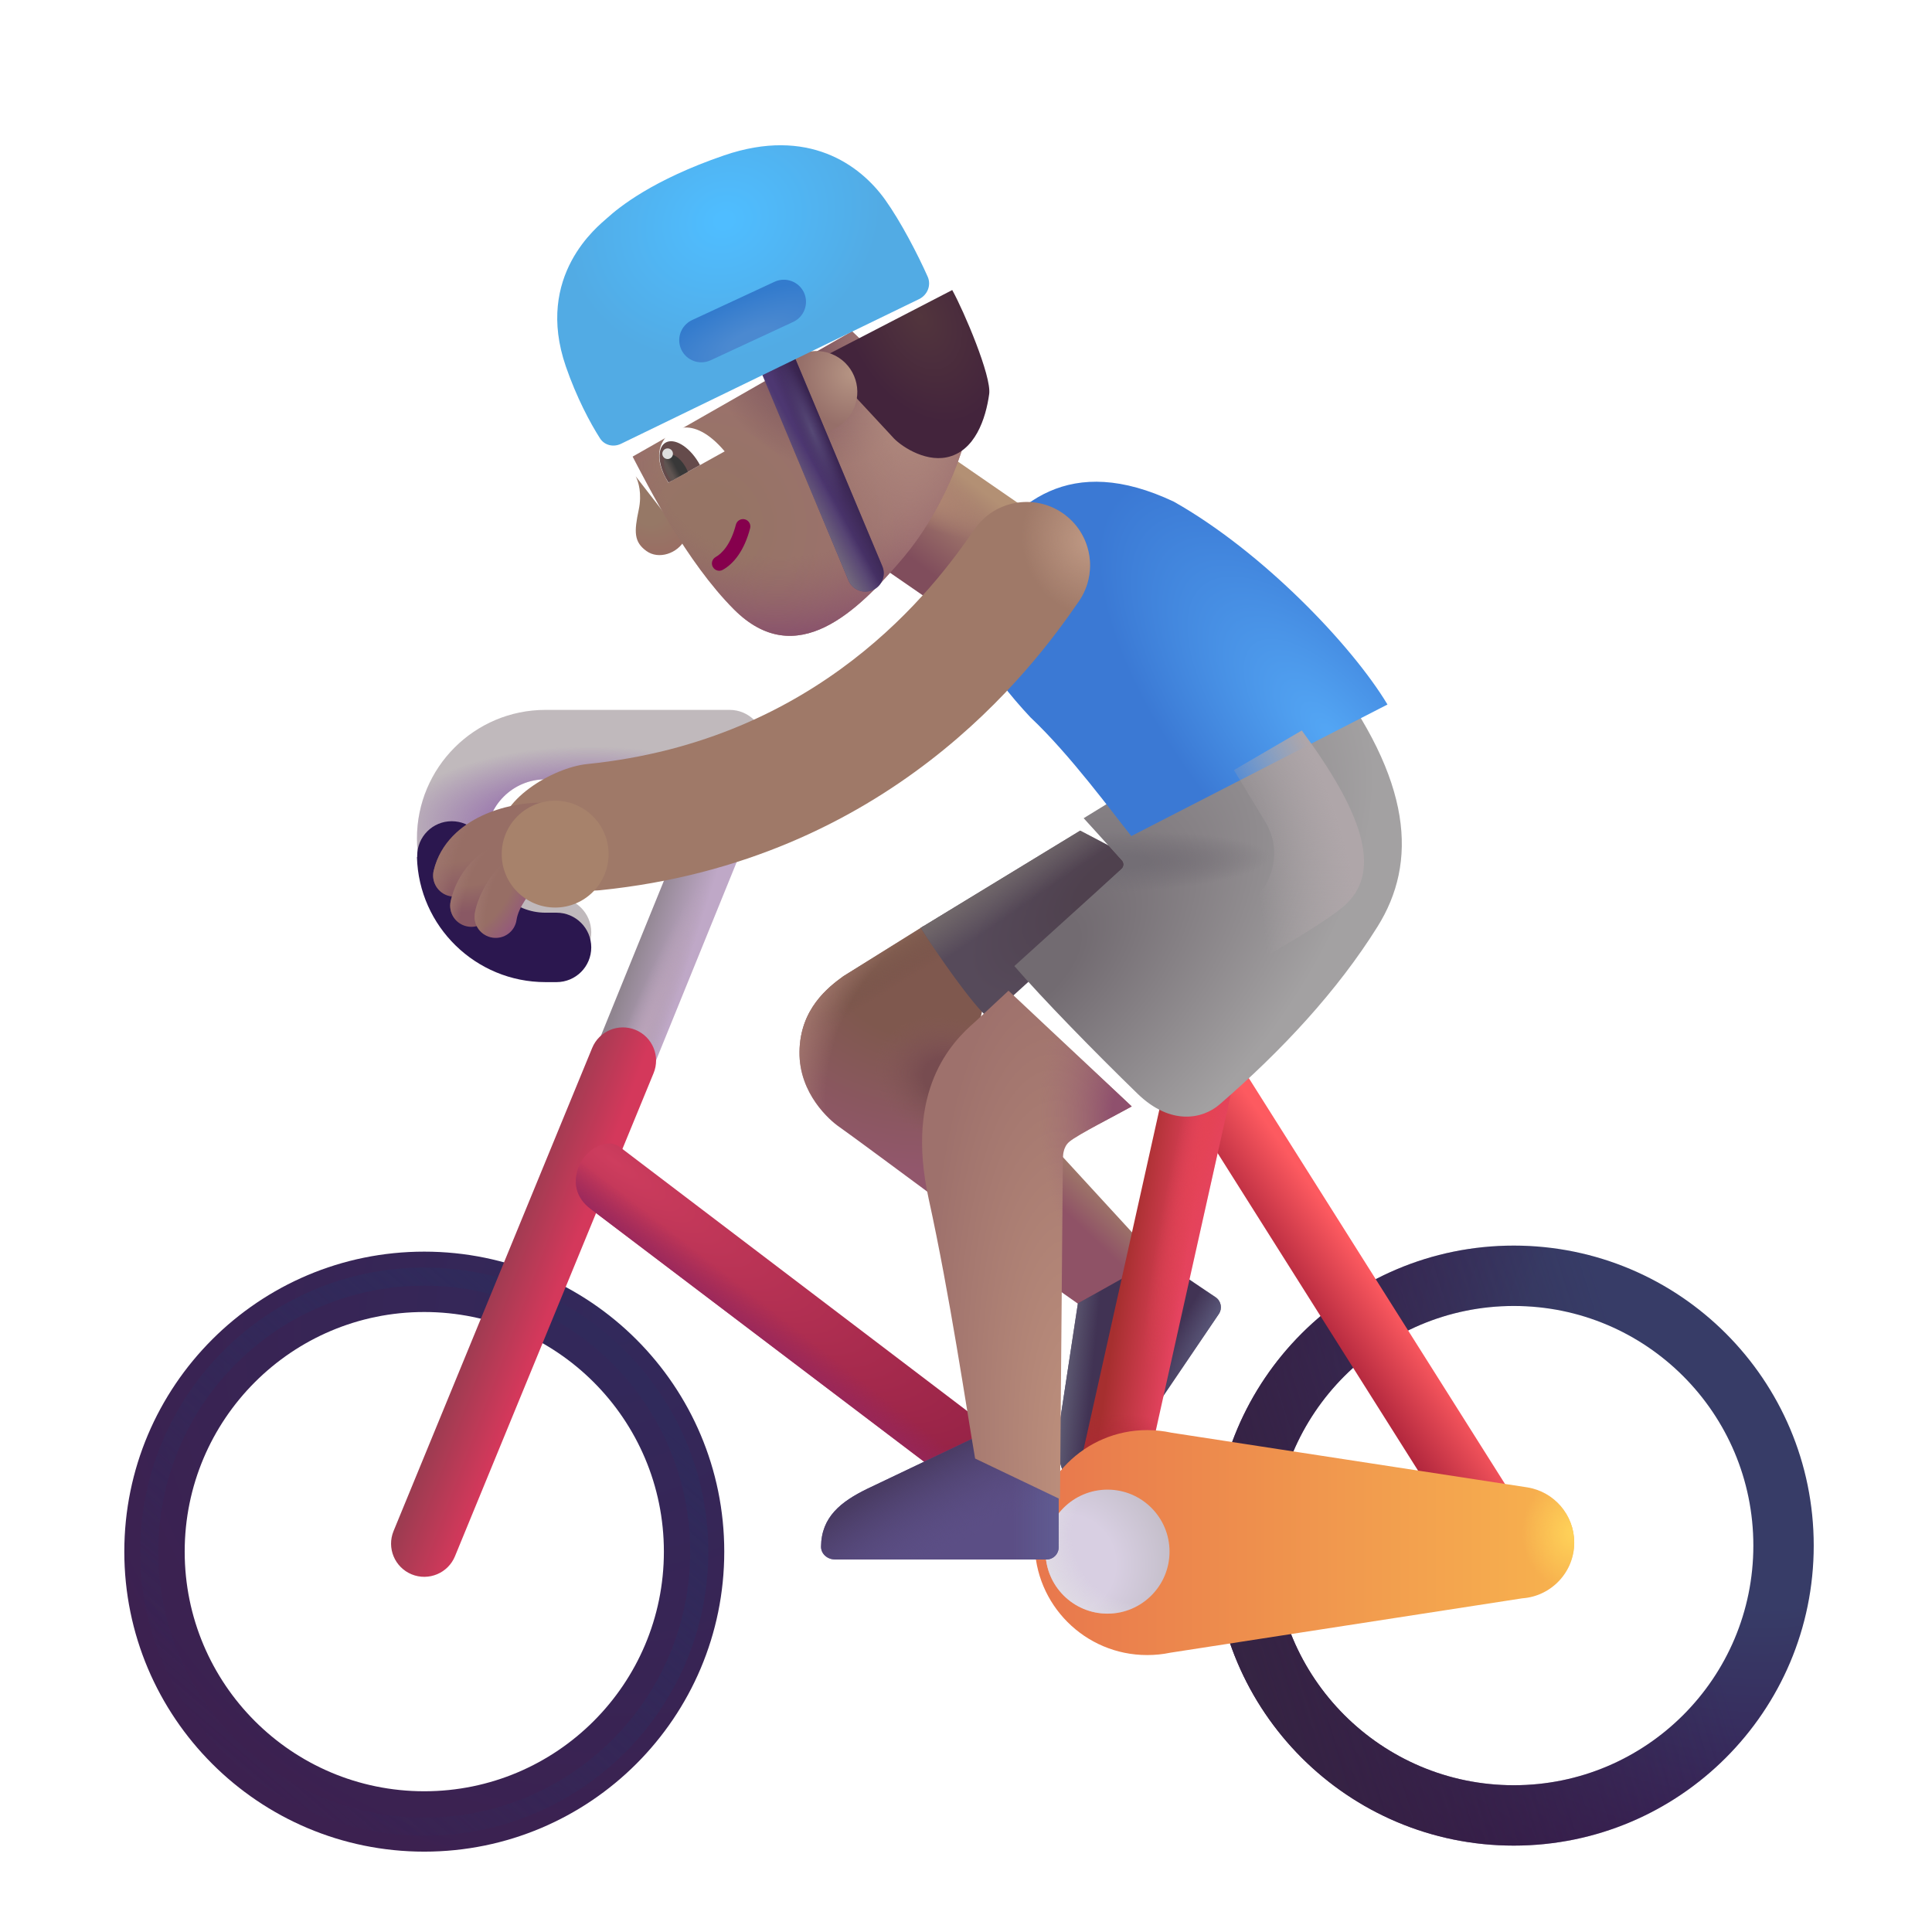
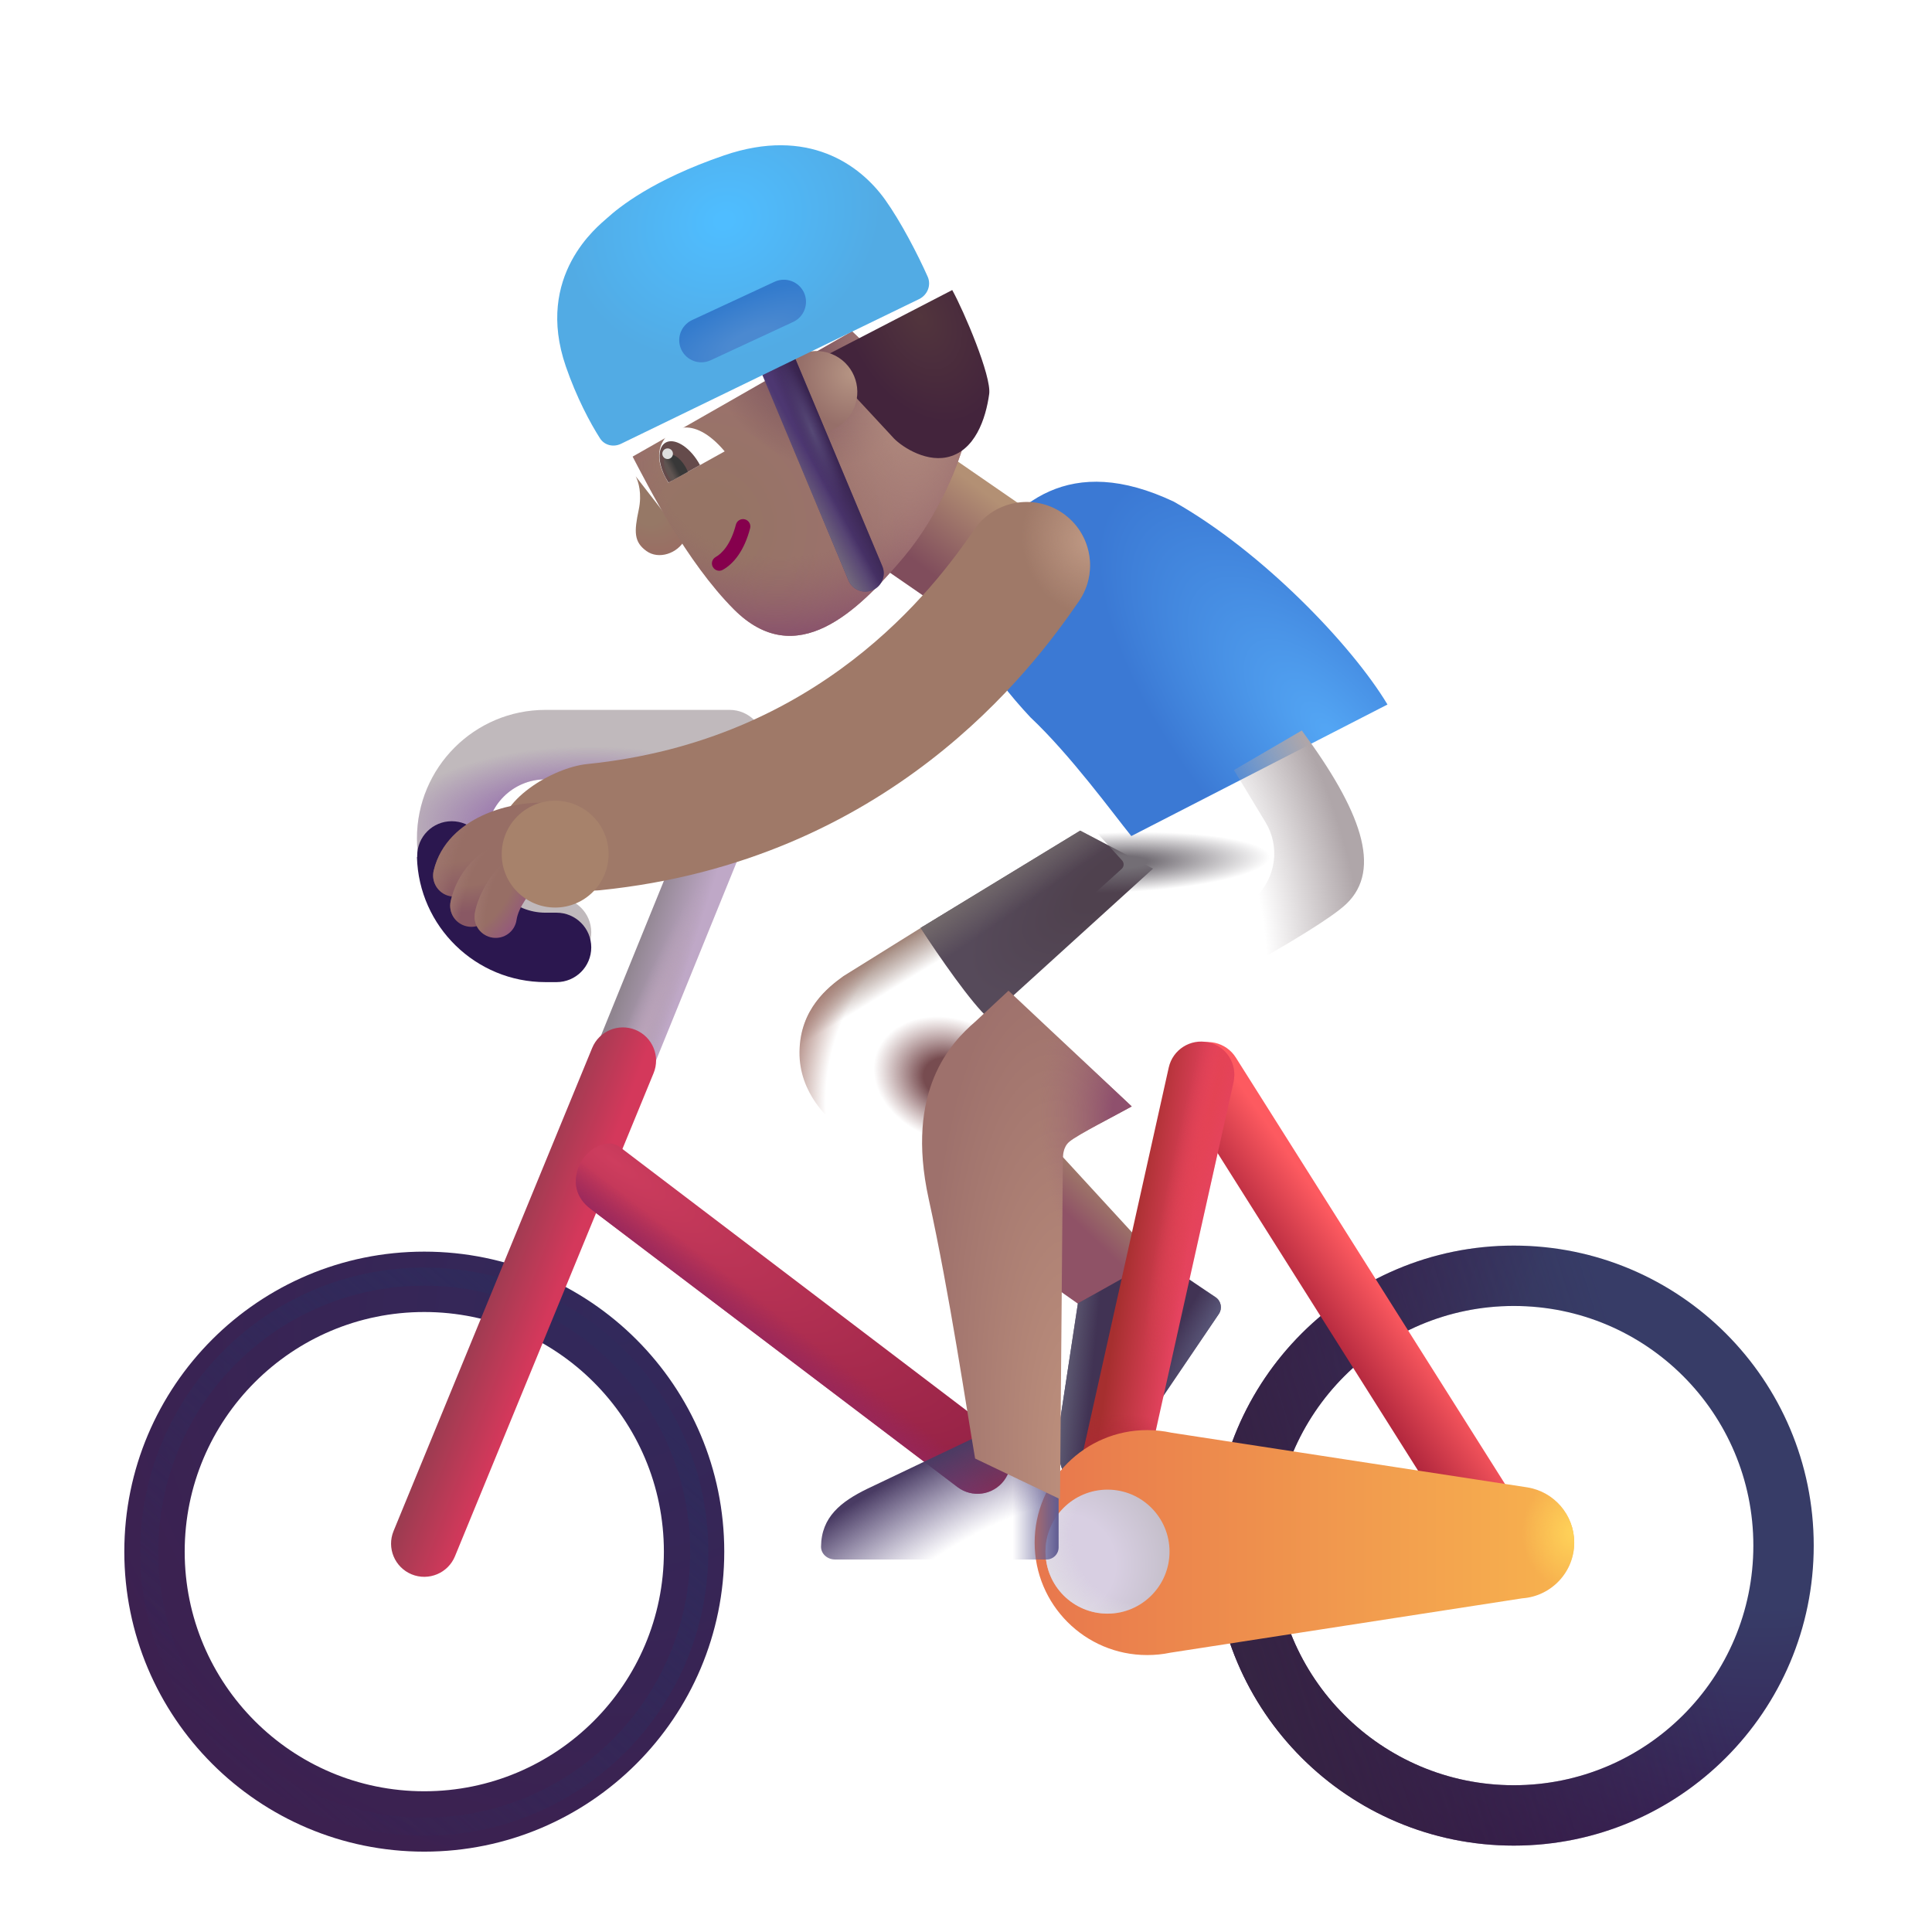
<svg xmlns="http://www.w3.org/2000/svg" width="32" height="32" viewBox="0 0 32 32" fill="none">
  <g filter="url(#filter0_i_3987_23416)">
    <path fill-rule="evenodd" clip-rule="evenodd" d="M7.027 21.731C4.835 21.731 3.059 23.508 3.059 25.7C3.059 27.892 4.835 29.669 7.027 29.669C9.219 29.669 10.996 27.892 10.996 25.7C10.996 23.508 9.219 21.731 7.027 21.731ZM2.059 25.7C2.059 22.956 4.283 20.731 7.027 20.731C9.772 20.731 11.996 22.956 11.996 25.7C11.996 28.444 9.772 30.669 7.027 30.669C4.283 30.669 2.059 28.444 2.059 25.7Z" fill="url(#paint0_radial_3987_23416)" />
  </g>
  <g filter="url(#filter1_f_3987_23416)">
    <circle cx="7.027" cy="25.7" r="4.555" stroke="url(#paint1_linear_3987_23416)" stroke-width="0.3" />
  </g>
  <path d="M19.158 20.856L17.332 18.868L16.908 20.927L17.909 21.632L19.158 20.856Z" fill="url(#paint2_linear_3987_23416)" />
  <path d="M17.853 21.589L17.552 23.57C17.486 24.046 17.513 24.457 17.917 24.737C18.019 24.807 18.154 24.768 18.224 24.666L20.187 21.764C20.249 21.672 20.225 21.548 20.134 21.486L19.182 20.842L17.853 21.589Z" fill="#413354" />
  <path d="M17.853 21.589L17.552 23.57C17.486 24.046 17.513 24.457 17.917 24.737C18.019 24.807 18.154 24.768 18.224 24.666L20.187 21.764C20.249 21.672 20.225 21.548 20.134 21.486L19.182 20.842L17.853 21.589Z" fill="url(#paint3_linear_3987_23416)" />
  <path d="M17.853 21.589L17.552 23.57C17.486 24.046 17.513 24.457 17.917 24.737C18.019 24.807 18.154 24.768 18.224 24.666L20.187 21.764C20.249 21.672 20.225 21.548 20.134 21.486L19.182 20.842L17.853 21.589Z" fill="url(#paint4_radial_3987_23416)" />
  <path fill-rule="evenodd" clip-rule="evenodd" d="M12.46 12.324C12.715 12.429 12.836 12.721 12.731 12.977L10.191 19.224C10.086 19.479 9.794 19.6 9.539 19.495C9.283 19.39 9.162 19.098 9.267 18.842L11.807 12.595C11.912 12.34 12.204 12.219 12.46 12.324Z" fill="url(#paint5_linear_3987_23416)" />
  <path fill-rule="evenodd" clip-rule="evenodd" d="M12.46 12.324C12.715 12.429 12.836 12.721 12.731 12.977L10.191 19.224C10.086 19.479 9.794 19.6 9.539 19.495C9.283 19.39 9.162 19.098 9.267 18.842L11.807 12.595C11.912 12.34 12.204 12.219 12.46 12.324Z" fill="url(#paint6_radial_3987_23416)" />
  <path fill-rule="evenodd" clip-rule="evenodd" d="M10.526 17.058C10.807 17.174 10.941 17.495 10.825 17.776L7.536 25.776C7.421 26.057 7.099 26.191 6.818 26.076C6.537 25.96 6.403 25.639 6.519 25.358L9.808 17.358C9.923 17.077 10.245 16.943 10.526 17.058Z" fill="url(#paint7_linear_3987_23416)" />
  <path fill-rule="evenodd" clip-rule="evenodd" d="M9.602 19.286C9.703 19.064 10.032 18.82 10.274 19.004L16.524 23.754C16.766 23.938 16.813 24.283 16.629 24.525C16.445 24.767 16.101 24.814 15.859 24.63L9.778 20.02C9.536 19.836 9.473 19.567 9.602 19.286Z" fill="url(#paint8_radial_3987_23416)" />
  <path fill-rule="evenodd" clip-rule="evenodd" d="M9.602 19.286C9.703 19.064 10.032 18.82 10.274 19.004L16.524 23.754C16.766 23.938 16.813 24.283 16.629 24.525C16.445 24.767 16.101 24.814 15.859 24.63L9.778 20.02C9.536 19.836 9.473 19.567 9.602 19.286Z" fill="url(#paint9_linear_3987_23416)" />
  <g filter="url(#filter2_i_3987_23416)">
    <path fill-rule="evenodd" clip-rule="evenodd" d="M24.973 21.731C22.781 21.731 21.004 23.508 21.004 25.7C21.004 27.892 22.781 29.669 24.973 29.669C27.165 29.669 28.941 27.892 28.941 25.7C28.941 23.508 27.165 21.731 24.973 21.731ZM20.004 25.7C20.004 22.956 22.229 20.731 24.973 20.731C27.717 20.731 29.941 22.956 29.941 25.7C29.941 28.444 27.717 30.669 24.973 30.669C22.229 30.669 20.004 28.444 20.004 25.7Z" fill="url(#paint10_radial_3987_23416)" />
    <path fill-rule="evenodd" clip-rule="evenodd" d="M24.973 21.731C22.781 21.731 21.004 23.508 21.004 25.7C21.004 27.892 22.781 29.669 24.973 29.669C27.165 29.669 28.941 27.892 28.941 25.7C28.941 23.508 27.165 21.731 24.973 21.731ZM20.004 25.7C20.004 22.956 22.229 20.731 24.973 20.731C27.717 20.731 29.941 22.956 29.941 25.7C29.941 28.444 27.717 30.669 24.973 30.669C22.229 30.669 20.004 28.444 20.004 25.7Z" fill="url(#paint11_linear_3987_23416)" />
  </g>
  <path fill-rule="evenodd" clip-rule="evenodd" d="M19.71 17.344C19.453 17.506 19.377 17.846 19.539 18.103L24.258 25.579C24.42 25.836 24.759 25.913 25.016 25.751C25.273 25.589 25.35 25.249 25.188 24.992L20.469 17.516C20.307 17.259 19.967 17.182 19.71 17.344Z" fill="url(#paint12_linear_3987_23416)" />
  <path fill-rule="evenodd" clip-rule="evenodd" d="M20.014 17.265C20.311 17.331 20.497 17.625 20.431 17.921L18.853 24.999C18.787 25.296 18.493 25.483 18.197 25.416C17.9 25.35 17.714 25.056 17.78 24.76L19.358 17.682C19.424 17.385 19.718 17.199 20.014 17.265Z" fill="url(#paint13_linear_3987_23416)" />
  <path fill-rule="evenodd" clip-rule="evenodd" d="M20.014 17.265C20.311 17.331 20.497 17.625 20.431 17.921L18.853 24.999C18.787 25.296 18.493 25.483 18.197 25.416C17.9 25.35 17.714 25.056 17.78 24.76L19.358 17.682C19.424 17.385 19.718 17.199 20.014 17.265Z" fill="url(#paint14_radial_3987_23416)" />
  <path fill-rule="evenodd" clip-rule="evenodd" d="M20.014 17.265C20.311 17.331 20.497 17.625 20.431 17.921L18.853 24.999C18.787 25.296 18.493 25.483 18.197 25.416C17.9 25.35 17.714 25.056 17.78 24.76L19.358 17.682C19.424 17.385 19.718 17.199 20.014 17.265Z" fill="url(#paint15_radial_3987_23416)" />
-   <path d="M13.969 16.169L15.309 15.333L16.348 16.372L15.583 19.903C15.07 19.523 14.014 18.742 13.895 18.661C13.747 18.559 13.234 18.118 13.242 17.423C13.25 16.712 13.719 16.351 13.969 16.169Z" fill="url(#paint16_radial_3987_23416)" />
  <path d="M13.969 16.169L15.309 15.333L16.348 16.372L15.583 19.903C15.07 19.523 14.014 18.742 13.895 18.661C13.747 18.559 13.234 18.118 13.242 17.423C13.25 16.712 13.719 16.351 13.969 16.169Z" fill="url(#paint17_radial_3987_23416)" />
  <path d="M13.969 16.169L15.309 15.333L16.348 16.372L15.583 19.903C15.07 19.523 14.014 18.742 13.895 18.661C13.747 18.559 13.234 18.118 13.242 17.423C13.25 16.712 13.719 16.351 13.969 16.169Z" fill="url(#paint18_linear_3987_23416)" />
  <path d="M13.969 16.169L15.309 15.333L16.348 16.372L15.583 19.903C15.07 19.523 14.014 18.742 13.895 18.661C13.747 18.559 13.234 18.118 13.242 17.423C13.25 16.712 13.719 16.351 13.969 16.169Z" fill="url(#paint19_radial_3987_23416)" />
  <path d="M15.25 15.368L17.891 13.758L19.098 14.387L16.371 16.864C16.102 16.633 15.531 15.813 15.25 15.368Z" fill="url(#paint20_radial_3987_23416)" />
  <path d="M15.25 15.368L17.891 13.758L19.098 14.387L16.371 16.864C16.102 16.633 15.531 15.813 15.25 15.368Z" fill="url(#paint21_linear_3987_23416)" />
  <g filter="url(#filter3_ii_3987_23416)">
    <path d="M18.884 27.524C18.76 27.55 18.632 27.563 18.5 27.563C17.471 27.563 16.637 26.729 16.637 25.7C16.637 24.671 17.471 23.837 18.5 23.837C18.638 23.837 18.773 23.852 18.902 23.88L24.801 24.786C25.24 24.858 25.574 25.241 25.574 25.7C25.574 26.189 25.195 26.589 24.715 26.623L18.884 27.524Z" fill="url(#paint22_linear_3987_23416)" />
    <path d="M18.884 27.524C18.76 27.55 18.632 27.563 18.5 27.563C17.471 27.563 16.637 26.729 16.637 25.7C16.637 24.671 17.471 23.837 18.5 23.837C18.638 23.837 18.773 23.852 18.902 23.88L24.801 24.786C25.24 24.858 25.574 25.241 25.574 25.7C25.574 26.189 25.195 26.589 24.715 26.623L18.884 27.524Z" fill="url(#paint23_radial_3987_23416)" />
  </g>
  <circle cx="18.344" cy="25.7" r="1.027" fill="url(#paint24_radial_3987_23416)" />
  <circle cx="18.344" cy="25.7" r="1.027" fill="url(#paint25_radial_3987_23416)" />
  <g filter="url(#filter4_i_3987_23416)">
-     <path d="M16.07 23.949L14.261 24.811C13.83 25.022 13.504 25.275 13.499 25.767C13.498 25.89 13.607 25.98 13.73 25.98H17.234C17.344 25.98 17.434 25.891 17.434 25.78V24.631L16.07 23.949Z" fill="#5B4E85" />
    <path d="M16.07 23.949L14.261 24.811C13.83 25.022 13.504 25.275 13.499 25.767C13.498 25.89 13.607 25.98 13.73 25.98H17.234C17.344 25.98 17.434 25.891 17.434 25.78V24.631L16.07 23.949Z" fill="url(#paint26_linear_3987_23416)" />
    <path d="M16.07 23.949L14.261 24.811C13.83 25.022 13.504 25.275 13.499 25.767C13.498 25.89 13.607 25.98 13.73 25.98H17.234C17.344 25.98 17.434 25.891 17.434 25.78V24.631L16.07 23.949Z" fill="url(#paint27_radial_3987_23416)" />
  </g>
  <rect x="13.509" y="8.636" width="2.154" height="2.668" transform="rotate(-55.397 13.509 8.636)" fill="url(#paint28_linear_3987_23416)" />
-   <rect x="13.509" y="8.636" width="2.154" height="2.668" transform="rotate(-55.397 13.509 8.636)" fill="url(#paint29_radial_3987_23416)" />
  <g filter="url(#filter5_i_3987_23416)">
    <path d="M16.051 16.724L16.604 16.209L18.645 18.126C18.371 18.279 17.757 18.589 17.614 18.708C17.504 18.799 17.504 18.942 17.504 19.036L17.457 24.63L16.051 23.958C15.913 23.164 15.632 21.25 15.282 19.657C14.887 17.856 15.658 17.065 16.051 16.724Z" fill="url(#paint30_radial_3987_23416)" />
-     <path d="M16.051 16.724L16.604 16.209L18.645 18.126C18.371 18.279 17.757 18.589 17.614 18.708C17.504 18.799 17.504 18.942 17.504 19.036L17.457 24.63L16.051 23.958C15.913 23.164 15.632 21.25 15.282 19.657C14.887 17.856 15.658 17.065 16.051 16.724Z" fill="url(#paint31_radial_3987_23416)" />
+     <path d="M16.051 16.724L16.604 16.209L18.645 18.126C18.371 18.279 17.757 18.589 17.614 18.708C17.504 18.799 17.504 18.942 17.504 19.036L17.457 24.63C15.913 23.164 15.632 21.25 15.282 19.657C14.887 17.856 15.658 17.065 16.051 16.724Z" fill="url(#paint31_radial_3987_23416)" />
  </g>
  <g filter="url(#filter6_i_3987_23416)">
-     <path d="M18.335 14.501L17.699 13.802L21.73 11.325C23.152 13.192 23.23 14.536 22.566 15.598C21.902 16.661 20.984 17.649 19.949 18.544C19.678 18.778 19.147 18.905 18.59 18.364C17.883 17.677 17.012 16.786 16.551 16.251L18.328 14.642C18.369 14.605 18.372 14.542 18.335 14.501Z" fill="url(#paint32_radial_3987_23416)" />
    <path d="M18.335 14.501L17.699 13.802L21.73 11.325C23.152 13.192 23.23 14.536 22.566 15.598C21.902 16.661 20.984 17.649 19.949 18.544C19.678 18.778 19.147 18.905 18.59 18.364C17.883 17.677 17.012 16.786 16.551 16.251L18.328 14.642C18.369 14.605 18.372 14.542 18.335 14.501Z" fill="url(#paint33_radial_3987_23416)" />
  </g>
  <g filter="url(#filter7_i_3987_23416)">
    <path d="M16.066 11.88C16.73 12.505 17.43 13.466 17.738 13.848L21.981 11.669C21.395 10.692 19.91 9.137 18.442 8.309C16.723 7.497 15.769 8.309 15.136 9.38C14.723 10.231 15.395 11.161 16.066 11.88Z" fill="url(#paint34_radial_3987_23416)" />
  </g>
  <g filter="url(#filter8_i_3987_23416)">
    <path d="M12.91 12.333C12.91 12.015 12.653 11.758 12.335 11.758H9.285C8.109 11.758 7.156 12.711 7.156 13.887C7.156 15.064 8.109 16.017 9.285 16.017H9.468C9.786 16.017 10.043 15.76 10.043 15.442C10.043 15.125 9.786 14.867 9.468 14.867H9.285C8.744 14.867 8.306 14.429 8.306 13.887C8.306 13.346 8.744 12.908 9.285 12.908H12.335C12.653 12.908 12.91 12.65 12.91 12.333Z" fill="#C0B9BC" />
    <path d="M12.91 12.333C12.91 12.015 12.653 11.758 12.335 11.758H9.285C8.109 11.758 7.156 12.711 7.156 13.887C7.156 15.064 8.109 16.017 9.285 16.017H9.468C9.786 16.017 10.043 15.76 10.043 15.442C10.043 15.125 9.786 14.867 9.468 14.867H9.285C8.744 14.867 8.306 14.429 8.306 13.887C8.306 13.346 8.744 12.908 9.285 12.908H12.335C12.653 12.908 12.91 12.65 12.91 12.333Z" fill="url(#paint35_radial_3987_23416)" />
  </g>
  <g filter="url(#filter9_i_3987_23416)">
    <path fill-rule="evenodd" clip-rule="evenodd" d="M8.305 13.946V13.925C8.305 13.608 8.049 13.352 7.732 13.352C7.416 13.352 7.16 13.608 7.16 13.925V13.946H7.156C7.187 15.095 8.129 16.017 9.285 16.017H9.468C9.786 16.017 10.043 15.76 10.043 15.442C10.043 15.125 9.786 14.867 9.468 14.867H9.285C8.764 14.867 8.337 14.46 8.307 13.946H8.305Z" fill="#2B174F" />
  </g>
  <g filter="url(#filter10_i_3987_23416)">
    <path fill-rule="evenodd" clip-rule="evenodd" d="M17.097 8.997C17.576 9.325 17.698 9.978 17.371 10.457C16.588 11.601 14.219 14.76 9.438 15.245C8.861 15.303 7.844 14.925 7.785 14.348C7.727 13.771 8.649 13.214 9.226 13.155C13.07 12.765 14.967 10.252 15.637 9.271C15.965 8.793 16.618 8.67 17.097 8.997Z" fill="#9F7968" />
    <path fill-rule="evenodd" clip-rule="evenodd" d="M17.097 8.997C17.576 9.325 17.698 9.978 17.371 10.457C16.588 11.601 14.219 14.76 9.438 15.245C8.861 15.303 7.844 14.925 7.785 14.348C7.727 13.771 8.649 13.214 9.226 13.155C13.07 12.765 14.967 10.252 15.637 9.271C15.965 8.793 16.618 8.67 17.097 8.997Z" fill="url(#paint36_radial_3987_23416)" />
  </g>
  <path fill-rule="evenodd" clip-rule="evenodd" d="M9.291 13.645C9.291 13.838 9.135 13.995 8.941 13.995C8.768 13.995 8.506 14.038 8.279 14.145C8.053 14.251 7.909 14.397 7.864 14.584C7.818 14.771 7.628 14.886 7.441 14.841C7.253 14.795 7.138 14.605 7.184 14.418C7.297 13.952 7.645 13.67 7.98 13.512C8.314 13.354 8.681 13.295 8.941 13.295C9.135 13.295 9.291 13.452 9.291 13.645Z" fill="url(#paint37_radial_3987_23416)" />
  <path fill-rule="evenodd" clip-rule="evenodd" d="M9.291 13.645C9.291 13.838 9.135 13.995 8.941 13.995C8.768 13.995 8.506 14.038 8.279 14.145C8.053 14.251 7.909 14.397 7.864 14.584C7.818 14.771 7.628 14.886 7.441 14.841C7.253 14.795 7.138 14.605 7.184 14.418C7.297 13.952 7.645 13.67 7.98 13.512C8.314 13.354 8.681 13.295 8.941 13.295C9.135 13.295 9.291 13.452 9.291 13.645Z" fill="url(#paint38_radial_3987_23416)" />
  <g filter="url(#filter11_f_3987_23416)">
    <path d="M20.961 13.619L20.438 12.755L21.562 12.099C22.531 13.411 22.906 14.396 22.297 14.974C21.809 15.436 19.427 16.698 18.297 17.271L20.8 14.857C21.136 14.532 21.203 14.018 20.961 13.619Z" fill="url(#paint39_radial_3987_23416)" />
  </g>
  <path fill-rule="evenodd" clip-rule="evenodd" d="M8.781 14.18C8.84 14.365 8.739 14.562 8.554 14.62C8.266 14.712 8.177 14.95 8.149 15.078C8.107 15.266 7.92 15.385 7.731 15.343C7.542 15.302 7.423 15.114 7.465 14.926C7.515 14.702 7.7 14.158 8.341 13.954C8.526 13.895 8.723 13.996 8.781 14.18Z" fill="url(#paint40_radial_3987_23416)" />
  <path fill-rule="evenodd" clip-rule="evenodd" d="M8.781 14.18C8.84 14.365 8.739 14.562 8.554 14.62C8.266 14.712 8.177 14.95 8.149 15.078C8.107 15.266 7.92 15.385 7.731 15.343C7.542 15.302 7.423 15.114 7.465 14.926C7.515 14.702 7.7 14.158 8.341 13.954C8.526 13.895 8.723 13.996 8.781 14.18Z" fill="url(#paint41_radial_3987_23416)" />
  <path fill-rule="evenodd" clip-rule="evenodd" d="M8.929 14.239C8.996 14.32 9.042 14.482 8.929 14.642C8.777 14.768 8.586 15.031 8.556 15.235C8.529 15.427 8.351 15.559 8.16 15.531C7.968 15.503 7.836 15.326 7.864 15.134C7.883 15.006 7.941 14.85 8.018 14.706C8.098 14.558 8.215 14.393 8.372 14.262C8.521 14.139 8.806 14.091 8.929 14.239Z" fill="url(#paint42_radial_3987_23416)" />
  <path fill-rule="evenodd" clip-rule="evenodd" d="M8.929 14.239C8.996 14.32 9.042 14.482 8.929 14.642C8.777 14.768 8.586 15.031 8.556 15.235C8.529 15.427 8.351 15.559 8.16 15.531C7.968 15.503 7.836 15.326 7.864 15.134C7.883 15.006 7.941 14.85 8.018 14.706C8.098 14.558 8.215 14.393 8.372 14.262C8.521 14.139 8.806 14.091 8.929 14.239Z" fill="url(#paint43_radial_3987_23416)" />
  <g filter="url(#filter12_f_3987_23416)">
    <circle cx="9.195" cy="14.147" r="0.885" fill="#A7826B" />
  </g>
  <path d="M10.706 9.126C10.5 8.976 10.501 8.811 10.579 8.445C10.636 8.178 10.575 7.976 10.529 7.889L11.343 8.939C11.225 9.166 10.911 9.275 10.706 9.126Z" fill="url(#paint44_radial_3987_23416)" />
  <g filter="url(#filter13_i_3987_23416)">
    <path d="M11.905 9.942C11.119 9.154 10.484 7.902 10.229 7.413L13.863 5.339L15.734 7.125C15.648 7.475 15.324 8.356 14.719 9.076C13.962 9.976 12.938 10.977 11.905 9.942Z" fill="url(#paint45_radial_3987_23416)" />
    <path d="M11.905 9.942C11.119 9.154 10.484 7.902 10.229 7.413L13.863 5.339L15.734 7.125C15.648 7.475 15.324 8.356 14.719 9.076C13.962 9.976 12.938 10.977 11.905 9.942Z" fill="url(#paint46_radial_3987_23416)" />
    <path d="M11.905 9.942C11.119 9.154 10.484 7.902 10.229 7.413L13.863 5.339L15.734 7.125C15.648 7.475 15.324 8.356 14.719 9.076C13.962 9.976 12.938 10.977 11.905 9.942Z" fill="url(#paint47_radial_3987_23416)" />
    <path d="M11.905 9.942C11.119 9.154 10.484 7.902 10.229 7.413L13.863 5.339L15.734 7.125C15.648 7.475 15.324 8.356 14.719 9.076C13.962 9.976 12.938 10.977 11.905 9.942Z" fill="url(#paint48_radial_3987_23416)" />
  </g>
  <path fill-rule="evenodd" clip-rule="evenodd" d="M11.807 9.391C11.774 9.333 11.795 9.259 11.854 9.226C11.961 9.166 12.105 9.014 12.189 8.689C12.206 8.624 12.272 8.585 12.337 8.602C12.402 8.618 12.441 8.685 12.424 8.75C12.328 9.121 12.152 9.337 11.972 9.438C11.914 9.471 11.84 9.45 11.807 9.391Z" fill="#86004D" />
  <path d="M10.941 7.399C10.863 7.633 10.997 7.874 11.07 7.995L12.003 7.476C11.474 6.848 11.048 7.081 10.941 7.399Z" fill="white" />
  <path d="M11.594 7.703C11.585 7.686 11.575 7.669 11.565 7.652C11.406 7.39 11.163 7.247 11.021 7.333C10.88 7.418 10.894 7.7 11.053 7.962C11.059 7.973 11.066 7.983 11.073 7.993L11.594 7.703Z" fill="#654B4B" />
  <path d="M11.392 7.815C11.381 7.783 11.365 7.75 11.345 7.718C11.257 7.572 11.124 7.492 11.048 7.538C10.971 7.584 10.981 7.74 11.069 7.885C11.086 7.914 11.105 7.94 11.125 7.963L11.392 7.815Z" fill="url(#paint49_linear_3987_23416)" />
  <circle cx="11.058" cy="7.515" r="0.088" transform="rotate(-62.506 11.058 7.515)" fill="#DFDFDF" />
  <g filter="url(#filter14_i_3987_23416)">
    <path d="M14.378 7.331L13.179 6.039L15.372 4.904C15.566 5.255 16.025 6.332 15.984 6.627C15.928 7.032 15.75 7.579 15.278 7.675C14.9 7.752 14.495 7.472 14.378 7.331Z" fill="url(#paint50_radial_3987_23416)" />
  </g>
  <circle cx="13.522" cy="6.492" r="0.678" transform="rotate(-62.506 13.522 6.492)" fill="url(#paint51_radial_3987_23416)" />
  <path fill-rule="evenodd" clip-rule="evenodd" d="M12.755 5.73C12.909 5.665 13.087 5.738 13.152 5.892L14.614 9.379C14.679 9.534 14.606 9.711 14.451 9.776C14.297 9.841 14.119 9.768 14.054 9.614L12.592 6.127C12.528 5.973 12.6 5.795 12.755 5.73Z" fill="#4D3771" />
  <path fill-rule="evenodd" clip-rule="evenodd" d="M12.755 5.73C12.909 5.665 13.087 5.738 13.152 5.892L14.614 9.379C14.679 9.534 14.606 9.711 14.451 9.776C14.297 9.841 14.119 9.768 14.054 9.614L12.592 6.127C12.528 5.973 12.6 5.795 12.755 5.73Z" fill="url(#paint52_linear_3987_23416)" />
  <path fill-rule="evenodd" clip-rule="evenodd" d="M12.755 5.73C12.909 5.665 13.087 5.738 13.152 5.892L14.614 9.379C14.679 9.534 14.606 9.711 14.451 9.776C14.297 9.841 14.119 9.768 14.054 9.614L12.592 6.127C12.528 5.973 12.6 5.795 12.755 5.73Z" fill="url(#paint53_linear_3987_23416)" />
  <path fill-rule="evenodd" clip-rule="evenodd" d="M12.755 5.73C12.909 5.665 13.087 5.738 13.152 5.892L14.614 9.379C14.679 9.534 14.606 9.711 14.451 9.776C14.297 9.841 14.119 9.768 14.054 9.614L12.592 6.127C12.528 5.973 12.6 5.795 12.755 5.73Z" fill="url(#paint54_radial_3987_23416)" />
  <g filter="url(#filter15_i_3987_23416)">
    <path d="M15.223 5.104L10.287 7.5C10.163 7.561 10.014 7.528 9.939 7.412C9.775 7.157 9.548 6.729 9.373 6.222C8.85 4.71 9.913 3.891 10.053 3.764C10.255 3.581 10.812 3.128 11.995 2.723C13.384 2.248 14.245 2.878 14.66 3.457C14.921 3.822 15.202 4.366 15.365 4.732C15.428 4.874 15.362 5.036 15.223 5.104Z" fill="url(#paint55_radial_3987_23416)" />
  </g>
  <g filter="url(#filter16_i_3987_23416)">
    <path d="M11.284 5.789C11.199 5.606 11.279 5.388 11.462 5.302L12.829 4.667C13.012 4.582 13.23 4.662 13.316 4.845C13.401 5.029 13.321 5.247 13.138 5.332L11.771 5.967C11.587 6.052 11.37 5.973 11.284 5.789Z" fill="url(#paint56_radial_3987_23416)" />
  </g>
  <defs>
    <filter id="filter0_i_3987_23416" x="2.059" y="20.731" width="9.938" height="9.938" filterUnits="userSpaceOnUse" color-interpolation-filters="sRGB">
      <feFlood flood-opacity="0" result="BackgroundImageFix" />
      <feBlend mode="normal" in="SourceGraphic" in2="BackgroundImageFix" result="shape" />
      <feColorMatrix in="SourceAlpha" type="matrix" values="0 0 0 0 0 0 0 0 0 0 0 0 0 0 0 0 0 0 127 0" result="hardAlpha" />
      <feOffset />
      <feGaussianBlur stdDeviation="0.25" />
      <feComposite in2="hardAlpha" operator="arithmetic" k2="-1" k3="1" />
      <feColorMatrix type="matrix" values="0 0 0 0 0.227 0 0 0 0 0.157 0 0 0 0 0.275 0 0 0 1 0" />
      <feBlend mode="normal" in2="shape" result="effect1_innerShadow_3987_23416" />
    </filter>
    <filter id="filter1_f_3987_23416" x="1.823" y="20.495" width="10.409" height="10.409" filterUnits="userSpaceOnUse" color-interpolation-filters="sRGB">
      <feFlood flood-opacity="0" result="BackgroundImageFix" />
      <feBlend mode="normal" in="SourceGraphic" in2="BackgroundImageFix" result="shape" />
      <feGaussianBlur stdDeviation="0.25" result="effect1_foregroundBlur_3987_23416" />
    </filter>
    <filter id="filter2_i_3987_23416" x="20.004" y="20.631" width="10.037" height="10.037" filterUnits="userSpaceOnUse" color-interpolation-filters="sRGB">
      <feFlood flood-opacity="0" result="BackgroundImageFix" />
      <feBlend mode="normal" in="SourceGraphic" in2="BackgroundImageFix" result="shape" />
      <feColorMatrix in="SourceAlpha" type="matrix" values="0 0 0 0 0 0 0 0 0 0 0 0 0 0 0 0 0 0 127 0" result="hardAlpha" />
      <feOffset dx="0.1" dy="-0.1" />
      <feGaussianBlur stdDeviation="0.2" />
      <feComposite in2="hardAlpha" operator="arithmetic" k2="-1" k3="1" />
      <feColorMatrix type="matrix" values="0 0 0 0 0.153 0 0 0 0 0.086 0 0 0 0 0.165 0 0 0 1 0" />
      <feBlend mode="normal" in2="shape" result="effect1_innerShadow_3987_23416" />
    </filter>
    <filter id="filter3_ii_3987_23416" x="16.637" y="23.587" width="9.188" height="4.077" filterUnits="userSpaceOnUse" color-interpolation-filters="sRGB">
      <feFlood flood-opacity="0" result="BackgroundImageFix" />
      <feBlend mode="normal" in="SourceGraphic" in2="BackgroundImageFix" result="shape" />
      <feColorMatrix in="SourceAlpha" type="matrix" values="0 0 0 0 0 0 0 0 0 0 0 0 0 0 0 0 0 0 127 0" result="hardAlpha" />
      <feOffset dx="0.25" dy="-0.25" />
      <feGaussianBlur stdDeviation="0.25" />
      <feComposite in2="hardAlpha" operator="arithmetic" k2="-1" k3="1" />
      <feColorMatrix type="matrix" values="0 0 0 0 0.702 0 0 0 0 0.341 0 0 0 0 0.255 0 0 0 1 0" />
      <feBlend mode="normal" in2="shape" result="effect1_innerShadow_3987_23416" />
      <feColorMatrix in="SourceAlpha" type="matrix" values="0 0 0 0 0 0 0 0 0 0 0 0 0 0 0 0 0 0 127 0" result="hardAlpha" />
      <feOffset dx="0.25" dy="0.1" />
      <feGaussianBlur stdDeviation="0.25" />
      <feComposite in2="hardAlpha" operator="arithmetic" k2="-1" k3="1" />
      <feColorMatrix type="matrix" values="0 0 0 0 0.894 0 0 0 0 0.49 0 0 0 0 0.196 0 0 0 1 0" />
      <feBlend mode="normal" in2="effect1_innerShadow_3987_23416" result="effect2_innerShadow_3987_23416" />
    </filter>
    <filter id="filter4_i_3987_23416" x="13.499" y="23.799" width="4.034" height="2.181" filterUnits="userSpaceOnUse" color-interpolation-filters="sRGB">
      <feFlood flood-opacity="0" result="BackgroundImageFix" />
      <feBlend mode="normal" in="SourceGraphic" in2="BackgroundImageFix" result="shape" />
      <feColorMatrix in="SourceAlpha" type="matrix" values="0 0 0 0 0 0 0 0 0 0 0 0 0 0 0 0 0 0 127 0" result="hardAlpha" />
      <feOffset dx="0.1" dy="-0.15" />
      <feGaussianBlur stdDeviation="0.125" />
      <feComposite in2="hardAlpha" operator="arithmetic" k2="-1" k3="1" />
      <feColorMatrix type="matrix" values="0 0 0 0 0.275 0 0 0 0 0.188 0 0 0 0 0.525 0 0 0 1 0" />
      <feBlend mode="normal" in2="shape" result="effect1_innerShadow_3987_23416" />
    </filter>
    <filter id="filter5_i_3987_23416" x="15.172" y="16.209" width="3.572" height="8.62" filterUnits="userSpaceOnUse" color-interpolation-filters="sRGB">
      <feFlood flood-opacity="0" result="BackgroundImageFix" />
      <feBlend mode="normal" in="SourceGraphic" in2="BackgroundImageFix" result="shape" />
      <feColorMatrix in="SourceAlpha" type="matrix" values="0 0 0 0 0 0 0 0 0 0 0 0 0 0 0 0 0 0 127 0" result="hardAlpha" />
      <feOffset dx="0.1" dy="0.2" />
      <feGaussianBlur stdDeviation="0.1" />
      <feComposite in2="hardAlpha" operator="arithmetic" k2="-1" k3="1" />
      <feColorMatrix type="matrix" values="0 0 0 0 0.647 0 0 0 0 0.475 0 0 0 0 0.424 0 0 0 1 0" />
      <feBlend mode="normal" in2="shape" result="effect1_innerShadow_3987_23416" />
    </filter>
    <filter id="filter6_i_3987_23416" x="16.551" y="11.075" width="6.668" height="7.67" filterUnits="userSpaceOnUse" color-interpolation-filters="sRGB">
      <feFlood flood-opacity="0" result="BackgroundImageFix" />
      <feBlend mode="normal" in="SourceGraphic" in2="BackgroundImageFix" result="shape" />
      <feColorMatrix in="SourceAlpha" type="matrix" values="0 0 0 0 0 0 0 0 0 0 0 0 0 0 0 0 0 0 127 0" result="hardAlpha" />
      <feOffset dx="0.25" dy="-0.25" />
      <feGaussianBlur stdDeviation="0.625" />
      <feComposite in2="hardAlpha" operator="arithmetic" k2="-1" k3="1" />
      <feColorMatrix type="matrix" values="0 0 0 0 0.482 0 0 0 0 0.361 0 0 0 0 0.557 0 0 0 1 0" />
      <feBlend mode="normal" in2="shape" result="effect1_innerShadow_3987_23416" />
    </filter>
    <filter id="filter7_i_3987_23416" x="15.009" y="7.979" width="7.971" height="5.869" filterUnits="userSpaceOnUse" color-interpolation-filters="sRGB">
      <feFlood flood-opacity="0" result="BackgroundImageFix" />
      <feBlend mode="normal" in="SourceGraphic" in2="BackgroundImageFix" result="shape" />
      <feColorMatrix in="SourceAlpha" type="matrix" values="0 0 0 0 0 0 0 0 0 0 0 0 0 0 0 0 0 0 127 0" result="hardAlpha" />
      <feOffset dx="1" />
      <feGaussianBlur stdDeviation="0.75" />
      <feComposite in2="hardAlpha" operator="arithmetic" k2="-1" k3="1" />
      <feColorMatrix type="matrix" values="0 0 0 0 0.282 0 0 0 0 0.412 0 0 0 0 0.718 0 0 0 1 0" />
      <feBlend mode="normal" in2="shape" result="effect1_innerShadow_3987_23416" />
    </filter>
    <filter id="filter8_i_3987_23416" x="6.906" y="11.758" width="6.005" height="4.259" filterUnits="userSpaceOnUse" color-interpolation-filters="sRGB">
      <feFlood flood-opacity="0" result="BackgroundImageFix" />
      <feBlend mode="normal" in="SourceGraphic" in2="BackgroundImageFix" result="shape" />
      <feColorMatrix in="SourceAlpha" type="matrix" values="0 0 0 0 0 0 0 0 0 0 0 0 0 0 0 0 0 0 127 0" result="hardAlpha" />
      <feOffset dx="-0.25" />
      <feGaussianBlur stdDeviation="0.5" />
      <feComposite in2="hardAlpha" operator="arithmetic" k2="-1" k3="1" />
      <feColorMatrix type="matrix" values="0 0 0 0 0.576 0 0 0 0 0.506 0 0 0 0 0.529 0 0 0 1 0" />
      <feBlend mode="normal" in2="shape" result="effect1_innerShadow_3987_23416" />
    </filter>
    <filter id="filter9_i_3987_23416" x="6.906" y="13.352" width="3.137" height="2.915" filterUnits="userSpaceOnUse" color-interpolation-filters="sRGB">
      <feFlood flood-opacity="0" result="BackgroundImageFix" />
      <feBlend mode="normal" in="SourceGraphic" in2="BackgroundImageFix" result="shape" />
      <feColorMatrix in="SourceAlpha" type="matrix" values="0 0 0 0 0 0 0 0 0 0 0 0 0 0 0 0 0 0 127 0" result="hardAlpha" />
      <feOffset dx="-0.25" dy="0.25" />
      <feGaussianBlur stdDeviation="0.25" />
      <feComposite in2="hardAlpha" operator="arithmetic" k2="-1" k3="1" />
      <feColorMatrix type="matrix" values="0 0 0 0 0.165 0 0 0 0 0.118 0 0 0 0 0.231 0 0 0 1 0" />
      <feBlend mode="normal" in2="shape" result="effect1_innerShadow_3987_23416" />
    </filter>
    <filter id="filter10_i_3987_23416" x="7.782" y="8.314" width="10.272" height="6.937" filterUnits="userSpaceOnUse" color-interpolation-filters="sRGB">
      <feFlood flood-opacity="0" result="BackgroundImageFix" />
      <feBlend mode="normal" in="SourceGraphic" in2="BackgroundImageFix" result="shape" />
      <feColorMatrix in="SourceAlpha" type="matrix" values="0 0 0 0 0 0 0 0 0 0 0 0 0 0 0 0 0 0 127 0" result="hardAlpha" />
      <feOffset dx="0.5" dy="-0.5" />
      <feGaussianBlur stdDeviation="0.375" />
      <feComposite in2="hardAlpha" operator="arithmetic" k2="-1" k3="1" />
      <feColorMatrix type="matrix" values="0 0 0 0 0.592 0 0 0 0 0.333 0 0 0 0 0.478 0 0 0 1 0" />
      <feBlend mode="normal" in2="shape" result="effect1_innerShadow_3987_23416" />
    </filter>
    <filter id="filter11_f_3987_23416" x="17.697" y="11.499" width="5.496" height="6.372" filterUnits="userSpaceOnUse" color-interpolation-filters="sRGB">
      <feFlood flood-opacity="0" result="BackgroundImageFix" />
      <feBlend mode="normal" in="SourceGraphic" in2="BackgroundImageFix" result="shape" />
      <feGaussianBlur stdDeviation="0.3" result="effect1_foregroundBlur_3987_23416" />
    </filter>
    <filter id="filter12_f_3987_23416" x="7.711" y="12.663" width="2.969" height="2.969" filterUnits="userSpaceOnUse" color-interpolation-filters="sRGB">
      <feFlood flood-opacity="0" result="BackgroundImageFix" />
      <feBlend mode="normal" in="SourceGraphic" in2="BackgroundImageFix" result="shape" />
      <feGaussianBlur stdDeviation="0.3" result="effect1_foregroundBlur_3987_23416" />
    </filter>
    <filter id="filter13_i_3987_23416" x="10.229" y="5.339" width="5.755" height="5.193" filterUnits="userSpaceOnUse" color-interpolation-filters="sRGB">
      <feFlood flood-opacity="0" result="BackgroundImageFix" />
      <feBlend mode="normal" in="SourceGraphic" in2="BackgroundImageFix" result="shape" />
      <feColorMatrix in="SourceAlpha" type="matrix" values="0 0 0 0 0 0 0 0 0 0 0 0 0 0 0 0 0 0 127 0" result="hardAlpha" />
      <feOffset dx="0.25" dy="0.15" />
      <feGaussianBlur stdDeviation="0.15" />
      <feComposite in2="hardAlpha" operator="arithmetic" k2="-1" k3="1" />
      <feColorMatrix type="matrix" values="0 0 0 0 0.627 0 0 0 0 0.486 0 0 0 0 0.412 0 0 0 1 0" />
      <feBlend mode="normal" in2="shape" result="effect1_innerShadow_3987_23416" />
    </filter>
    <filter id="filter14_i_3987_23416" x="13.179" y="4.804" width="3.207" height="2.884" filterUnits="userSpaceOnUse" color-interpolation-filters="sRGB">
      <feFlood flood-opacity="0" result="BackgroundImageFix" />
      <feBlend mode="normal" in="SourceGraphic" in2="BackgroundImageFix" result="shape" />
      <feColorMatrix in="SourceAlpha" type="matrix" values="0 0 0 0 0 0 0 0 0 0 0 0 0 0 0 0 0 0 127 0" result="hardAlpha" />
      <feOffset dx="0.4" dy="-0.1" />
      <feGaussianBlur stdDeviation="0.25" />
      <feComposite in2="hardAlpha" operator="arithmetic" k2="-1" k3="1" />
      <feColorMatrix type="matrix" values="0 0 0 0 0.192 0 0 0 0 0.098 0 0 0 0 0.114 0 0 0 1 0" />
      <feBlend mode="normal" in2="shape" result="effect1_innerShadow_3987_23416" />
    </filter>
    <filter id="filter15_i_3987_23416" x="9.229" y="2.406" width="6.159" height="5.124" filterUnits="userSpaceOnUse" color-interpolation-filters="sRGB">
      <feFlood flood-opacity="0" result="BackgroundImageFix" />
      <feBlend mode="normal" in="SourceGraphic" in2="BackgroundImageFix" result="shape" />
      <feColorMatrix in="SourceAlpha" type="matrix" values="0 0 0 0 0 0 0 0 0 0 0 0 0 0 0 0 0 0 127 0" result="hardAlpha" />
      <feOffset dy="-0.15" />
      <feGaussianBlur stdDeviation="0.3" />
      <feComposite in2="hardAlpha" operator="arithmetic" k2="-1" k3="1" />
      <feColorMatrix type="matrix" values="0 0 0 0 0.306 0 0 0 0 0.557 0 0 0 0 0.882 0 0 0 1 0" />
      <feBlend mode="normal" in2="shape" result="effect1_innerShadow_3987_23416" />
    </filter>
    <filter id="filter16_i_3987_23416" x="11.25" y="4.633" width="2.1" height="1.368" filterUnits="userSpaceOnUse" color-interpolation-filters="sRGB">
      <feFlood flood-opacity="0" result="BackgroundImageFix" />
      <feBlend mode="normal" in="SourceGraphic" in2="BackgroundImageFix" result="shape" />
      <feColorMatrix in="SourceAlpha" type="matrix" values="0 0 0 0 0 0 0 0 0 0 0 0 0 0 0 0 0 0 127 0" result="hardAlpha" />
      <feOffset />
      <feGaussianBlur stdDeviation="0.25" />
      <feComposite in2="hardAlpha" operator="arithmetic" k2="-1" k3="1" />
      <feColorMatrix type="matrix" values="0 0 0 0 0.137 0 0 0 0 0.482 0 0 0 0 0.796 0 0 0 1 0" />
      <feBlend mode="normal" in2="shape" result="effect1_innerShadow_3987_23416" />
    </filter>
    <radialGradient id="paint0_radial_3987_23416" cx="0" cy="0" r="1" gradientUnits="userSpaceOnUse" gradientTransform="translate(10.27 21.786) rotate(126.943) scale(9.775 9.436)">
      <stop stop-color="#32295B" />
      <stop offset="1" stop-color="#3C2150" />
    </radialGradient>
    <linearGradient id="paint1_linear_3987_23416" x1="9.238" y1="22.036" x2="3.207" y2="29.067" gradientUnits="userSpaceOnUse">
      <stop stop-color="#302A5B" />
      <stop offset="1" stop-color="#302A5B" stop-opacity="0" />
    </linearGradient>
    <linearGradient id="paint2_linear_3987_23416" x1="17.707" y1="21.239" x2="18.676" y2="20.233" gradientUnits="userSpaceOnUse">
      <stop offset="0.573" stop-color="#8F5266" />
      <stop offset="1" stop-color="#9E7569" />
    </linearGradient>
    <linearGradient id="paint3_linear_3987_23416" x1="22.223" y1="22.807" x2="17.629" y2="22.348" gradientUnits="userSpaceOnUse">
      <stop offset="0.891" stop-color="#615F76" stop-opacity="0" />
      <stop offset="1" stop-color="#615F76" />
    </linearGradient>
    <radialGradient id="paint4_radial_3987_23416" cx="0" cy="0" r="1" gradientUnits="userSpaceOnUse" gradientTransform="translate(20.301 21.677) rotate(121.973) scale(2.892 0.524)">
      <stop stop-color="#5D5C7E" />
      <stop offset="1" stop-color="#5D5C7E" stop-opacity="0" />
    </radialGradient>
    <linearGradient id="paint5_linear_3987_23416" x1="11.504" y1="15.63" x2="10.629" y2="15.348" gradientUnits="userSpaceOnUse">
      <stop stop-color="#BFA8C7" />
      <stop offset="1" stop-color="#908590" />
    </linearGradient>
    <radialGradient id="paint6_radial_3987_23416" cx="0" cy="0" r="1" gradientUnits="userSpaceOnUse" gradientTransform="translate(10.582 17.317) rotate(-68.025) scale(2.881 0.325)">
      <stop stop-color="#BAA3B9" />
      <stop offset="1" stop-color="#BAA3B9" stop-opacity="0" />
    </radialGradient>
    <linearGradient id="paint7_linear_3987_23416" x1="9.738" y1="20.583" x2="8.457" y2="20.099" gradientUnits="userSpaceOnUse">
      <stop offset="0.146" stop-color="#D4385B" />
      <stop offset="1" stop-color="#973C50" />
    </linearGradient>
    <radialGradient id="paint8_radial_3987_23416" cx="0" cy="0" r="1" gradientUnits="userSpaceOnUse" gradientTransform="translate(10.176 19.239) rotate(35.701) scale(8.274 2.255)">
      <stop stop-color="#CE3D5E" />
      <stop offset="1" stop-color="#932145" />
    </radialGradient>
    <linearGradient id="paint9_linear_3987_23416" x1="12.957" y1="22.63" x2="13.348" y2="22.13" gradientUnits="userSpaceOnUse">
      <stop stop-color="#96275E" />
      <stop offset="1" stop-color="#96275E" stop-opacity="0" />
      <stop offset="1" stop-color="#9C2649" stop-opacity="0" />
    </linearGradient>
    <radialGradient id="paint10_radial_3987_23416" cx="0" cy="0" r="1" gradientUnits="userSpaceOnUse" gradientTransform="translate(29.207 22.598) rotate(134.451) scale(9.806 9.465)">
      <stop offset="0.427" stop-color="#373C67" />
      <stop offset="1" stop-color="#38144F" />
    </radialGradient>
    <linearGradient id="paint11_linear_3987_23416" x1="20.004" y1="28.141" x2="27.759" y2="25.7" gradientUnits="userSpaceOnUse">
      <stop stop-color="#352542" />
      <stop offset="1" stop-color="#352542" stop-opacity="0" />
    </linearGradient>
    <linearGradient id="paint12_linear_3987_23416" x1="23.785" y1="22.567" x2="22.723" y2="23.317" gradientUnits="userSpaceOnUse">
      <stop stop-color="#FD5A60" />
      <stop offset="1" stop-color="#AF253C" />
    </linearGradient>
    <linearGradient id="paint13_linear_3987_23416" x1="19.582" y1="21.341" x2="18.566" y2="21.192" gradientUnits="userSpaceOnUse">
      <stop stop-color="#E5435F" />
      <stop offset="1" stop-color="#A62F2F" />
    </linearGradient>
    <radialGradient id="paint14_radial_3987_23416" cx="0" cy="0" r="1" gradientUnits="userSpaceOnUse" gradientTransform="translate(20.113 18.145) rotate(103.707) scale(4.616 0.441)">
      <stop stop-color="#E44354" />
      <stop offset="1" stop-color="#E44354" stop-opacity="0" />
    </radialGradient>
    <radialGradient id="paint15_radial_3987_23416" cx="0" cy="0" r="1" gradientUnits="userSpaceOnUse" gradientTransform="translate(18.457 24.474) rotate(-91.685) scale(1.063 1.656)">
      <stop stop-color="#AC2735" />
      <stop offset="1" stop-color="#AC2735" stop-opacity="0" />
    </radialGradient>
    <radialGradient id="paint16_radial_3987_23416" cx="0" cy="0" r="1" gradientUnits="userSpaceOnUse" gradientTransform="translate(15.37 15.91) rotate(94.029) scale(4.003 5.066)">
      <stop offset="0.321" stop-color="#7F584E" />
      <stop offset="0.868" stop-color="#92576C" />
    </radialGradient>
    <radialGradient id="paint17_radial_3987_23416" cx="0" cy="0" r="1" gradientUnits="userSpaceOnUse" gradientTransform="translate(15.738 17.88) rotate(20.395) scale(1.3 1.004)">
      <stop offset="0.346" stop-color="#774C50" />
      <stop offset="1" stop-color="#865959" stop-opacity="0" />
    </radialGradient>
    <linearGradient id="paint18_linear_3987_23416" x1="14.52" y1="15.598" x2="14.941" y2="16.286" gradientUnits="userSpaceOnUse">
      <stop stop-color="#8C6756" />
      <stop offset="1" stop-color="#6C4D43" stop-opacity="0" />
      <stop offset="1" stop-color="#8C6756" stop-opacity="0" />
    </linearGradient>
    <radialGradient id="paint19_radial_3987_23416" cx="0" cy="0" r="1" gradientUnits="userSpaceOnUse" gradientTransform="translate(15.698 17.942) rotate(-167.255) scale(2.691 3.586)">
      <stop offset="0.738" stop-color="#A57970" stop-opacity="0" />
      <stop offset="1" stop-color="#A57970" />
    </radialGradient>
    <radialGradient id="paint20_radial_3987_23416" cx="0" cy="0" r="1" gradientUnits="userSpaceOnUse" gradientTransform="translate(18.457 14.567) rotate(143.881) scale(2.863 1.232)">
      <stop offset="0.255" stop-color="#4F414E" />
      <stop offset="1" stop-color="#564A5A" />
    </radialGradient>
    <linearGradient id="paint21_linear_3987_23416" x1="16.59" y1="14.466" x2="16.957" y2="14.997" gradientUnits="userSpaceOnUse">
      <stop stop-color="#72696B" />
      <stop offset="1" stop-color="#72696B" stop-opacity="0" />
    </linearGradient>
    <linearGradient id="paint22_linear_3987_23416" x1="25.301" y1="25.7" x2="16.637" y2="25.7" gradientUnits="userSpaceOnUse">
      <stop stop-color="#F7B14E" />
      <stop offset="1" stop-color="#E8774D" />
    </linearGradient>
    <radialGradient id="paint23_radial_3987_23416" cx="0" cy="0" r="1" gradientUnits="userSpaceOnUse" gradientTransform="translate(25.574 25.536) rotate(-180) scale(0.867 0.969)">
      <stop stop-color="#FFD359" />
      <stop offset="1" stop-color="#FFD359" stop-opacity="0" />
    </radialGradient>
    <radialGradient id="paint24_radial_3987_23416" cx="0" cy="0" r="1" gradientUnits="userSpaceOnUse" gradientTransform="translate(17.676 25.895) rotate(-22.782) scale(1.695 1.725)">
      <stop offset="0.47" stop-color="#D8CFE2" />
      <stop offset="1" stop-color="#C5BFCB" />
    </radialGradient>
    <radialGradient id="paint25_radial_3987_23416" cx="0" cy="0" r="1" gradientUnits="userSpaceOnUse" gradientTransform="translate(18.879 25.427) rotate(151.189) scale(1.783)">
      <stop offset="0.632" stop-color="#E2DFE5" stop-opacity="0" />
      <stop offset="1" stop-color="#E2DFE5" />
    </radialGradient>
    <linearGradient id="paint26_linear_3987_23416" x1="17.434" y1="25.567" x2="16.676" y2="25.567" gradientUnits="userSpaceOnUse">
      <stop stop-color="#605C92" />
      <stop offset="1" stop-color="#605C92" stop-opacity="0" />
    </linearGradient>
    <radialGradient id="paint27_radial_3987_23416" cx="0" cy="0" r="1" gradientUnits="userSpaceOnUse" gradientTransform="translate(16.254 26.239) rotate(-119.017) scale(2.287 7.341)">
      <stop offset="0.301" stop-color="#5C4F86" stop-opacity="0" />
      <stop offset="0.943" stop-color="#493B63" />
    </radialGradient>
    <linearGradient id="paint28_linear_3987_23416" x1="15.52" y1="10.099" x2="13.915" y2="10.029" gradientUnits="userSpaceOnUse">
      <stop stop-color="#B39074" />
      <stop offset="1" stop-color="#804D5C" />
    </linearGradient>
    <radialGradient id="paint29_radial_3987_23416" cx="0" cy="0" r="1" gradientUnits="userSpaceOnUse" gradientTransform="translate(14.934 9.62) rotate(88.737) scale(1.421 0.526)">
      <stop offset="0.18" stop-color="#B18873" />
      <stop offset="1" stop-color="#B18873" stop-opacity="0" />
    </radialGradient>
    <radialGradient id="paint30_radial_3987_23416" cx="0" cy="0" r="1" gradientUnits="userSpaceOnUse" gradientTransform="translate(17.895 24.63) rotate(-94.882) scale(8.813 2.538)">
      <stop offset="0.122" stop-color="#BC8F7C" />
      <stop offset="1" stop-color="#9E716C" />
    </radialGradient>
    <radialGradient id="paint31_radial_3987_23416" cx="0" cy="0" r="1" gradientUnits="userSpaceOnUse" gradientTransform="translate(18.801 18.349) rotate(177.879) scale(1.689 3.018)">
      <stop offset="0.284" stop-color="#8F506D" />
      <stop offset="1" stop-color="#A36F76" stop-opacity="0" />
    </radialGradient>
    <radialGradient id="paint32_radial_3987_23416" cx="0" cy="0" r="1" gradientUnits="userSpaceOnUse" gradientTransform="translate(16.77 16.255) rotate(-43.887) scale(7.111 3.77)">
      <stop offset="0.148" stop-color="#726B71" />
      <stop offset="1" stop-color="#A3A1A2" />
    </radialGradient>
    <radialGradient id="paint33_radial_3987_23416" cx="0" cy="0" r="1" gradientUnits="userSpaceOnUse" gradientTransform="translate(18.191 14.536) rotate(-2.07) scale(2.595 0.499)">
      <stop offset="0.22" stop-color="#736E75" />
      <stop offset="1" stop-color="#736E75" stop-opacity="0" />
    </radialGradient>
    <radialGradient id="paint34_radial_3987_23416" cx="0" cy="0" r="1" gradientUnits="userSpaceOnUse" gradientTransform="translate(21.082 12.223) rotate(-130.746) scale(5.362 2.256)">
      <stop stop-color="#54A7F5" />
      <stop offset="1" stop-color="#3B79D4" />
    </radialGradient>
    <radialGradient id="paint35_radial_3987_23416" cx="0" cy="0" r="1" gradientUnits="userSpaceOnUse" gradientTransform="translate(10.033 13.661) scale(3.252 1.299)">
      <stop offset="0.254" stop-color="#8C5EA8" />
      <stop offset="1" stop-color="#8C5EA8" stop-opacity="0" />
    </radialGradient>
    <radialGradient id="paint36_radial_3987_23416" cx="0" cy="0" r="1" gradientUnits="userSpaceOnUse" gradientTransform="translate(17.554 9.473) rotate(158.559) scale(1.111 1.238)">
      <stop stop-color="#BF9984" />
      <stop offset="1" stop-color="#BF9984" stop-opacity="0" />
    </radialGradient>
    <radialGradient id="paint37_radial_3987_23416" cx="0" cy="0" r="1" gradientUnits="userSpaceOnUse" gradientTransform="translate(7.751 13.03) rotate(55.877) scale(1.678 2.301)">
      <stop offset="0.668" stop-color="#976E65" />
      <stop offset="1" stop-color="#895864" />
    </radialGradient>
    <radialGradient id="paint38_radial_3987_23416" cx="0" cy="0" r="1" gradientUnits="userSpaceOnUse" gradientTransform="translate(8.396 14.601) rotate(-169.577) scale(1.333 2.062)">
      <stop offset="0.68" stop-color="#9F776F" stop-opacity="0" />
      <stop offset="1" stop-color="#9F776F" />
    </radialGradient>
    <radialGradient id="paint39_radial_3987_23416" cx="0" cy="0" r="1" gradientUnits="userSpaceOnUse" gradientTransform="translate(17.332 15.411) rotate(-14.647) scale(5.685 7.928)">
      <stop offset="0.625" stop-color="#AFA6A9" stop-opacity="0" />
      <stop offset="0.905" stop-color="#AFA6A9" />
    </radialGradient>
    <radialGradient id="paint40_radial_3987_23416" cx="0" cy="0" r="1" gradientUnits="userSpaceOnUse" gradientTransform="translate(7.853 13.755) rotate(64.801) scale(1.301 1.61)">
      <stop offset="0.668" stop-color="#976E65" />
      <stop offset="1" stop-color="#895864" />
    </radialGradient>
    <radialGradient id="paint41_radial_3987_23416" cx="0" cy="0" r="1" gradientUnits="userSpaceOnUse" gradientTransform="translate(8.216 15.097) rotate(-167.974) scale(0.834 1.786)">
      <stop offset="0.68" stop-color="#9F776F" stop-opacity="0" />
      <stop offset="1" stop-color="#9F776F" />
    </radialGradient>
    <radialGradient id="paint42_radial_3987_23416" cx="0" cy="0" r="1" gradientUnits="userSpaceOnUse" gradientTransform="translate(7.692 14.482) rotate(30.518) scale(1.179 1.624)">
      <stop offset="0.686" stop-color="#976E65" />
      <stop offset="1" stop-color="#94597B" />
    </radialGradient>
    <radialGradient id="paint43_radial_3987_23416" cx="0" cy="0" r="1" gradientUnits="userSpaceOnUse" gradientTransform="translate(8.553 15.254) rotate(-174.053) scale(0.754 1.673)">
      <stop offset="0.68" stop-color="#9F776F" stop-opacity="0" />
      <stop offset="1" stop-color="#9F776F" />
    </radialGradient>
    <radialGradient id="paint44_radial_3987_23416" cx="0" cy="0" r="1" gradientUnits="userSpaceOnUse" gradientTransform="translate(10.696 8.397) rotate(36.465) scale(0.834 0.654)">
      <stop offset="0.391" stop-color="#967866" />
      <stop offset="1" stop-color="#996F64" />
    </radialGradient>
    <radialGradient id="paint45_radial_3987_23416" cx="0" cy="0" r="1" gradientUnits="userSpaceOnUse" gradientTransform="translate(11.466 8.549) rotate(-18.401) scale(3.433 3.561)">
      <stop offset="0.164" stop-color="#967465" />
      <stop offset="1" stop-color="#9E7071" />
    </radialGradient>
    <radialGradient id="paint46_radial_3987_23416" cx="0" cy="0" r="1" gradientUnits="userSpaceOnUse" gradientTransform="translate(13.123 5.734) rotate(56.762) scale(1.978 1.596)">
      <stop stop-color="#734C58" />
      <stop offset="1" stop-color="#734C58" stop-opacity="0" />
    </radialGradient>
    <radialGradient id="paint47_radial_3987_23416" cx="0" cy="0" r="1" gradientUnits="userSpaceOnUse" gradientTransform="translate(12.847 7.439) rotate(82.944) scale(3.185 4.317)">
      <stop offset="0.506" stop-color="#926367" stop-opacity="0" />
      <stop offset="0.925" stop-color="#89526C" />
    </radialGradient>
    <radialGradient id="paint48_radial_3987_23416" cx="0" cy="0" r="1" gradientUnits="userSpaceOnUse" gradientTransform="translate(14.813 6.504) rotate(89.385) scale(2.907 1.714)">
      <stop stop-color="#B18C7E" />
      <stop offset="1" stop-color="#B18C7E" stop-opacity="0" />
    </radialGradient>
    <linearGradient id="paint49_linear_3987_23416" x1="11.063" y1="7.881" x2="11.315" y2="7.742" gradientUnits="userSpaceOnUse">
      <stop offset="0.242" stop-color="#5F5451" />
      <stop offset="0.667" stop-color="#383838" />
    </linearGradient>
    <radialGradient id="paint50_radial_3987_23416" cx="0" cy="0" r="1" gradientUnits="userSpaceOnUse" gradientTransform="translate(14.847 5.337) rotate(64.248) scale(1.87 1.225)">
      <stop stop-color="#52353D" />
      <stop offset="1" stop-color="#43243C" />
    </radialGradient>
    <radialGradient id="paint51_radial_3987_23416" cx="0" cy="0" r="1" gradientUnits="userSpaceOnUse" gradientTransform="translate(14.071 6.893) rotate(-137.019) scale(0.891)">
      <stop stop-color="#B69584" />
      <stop offset="1" stop-color="#966F69" />
    </radialGradient>
    <linearGradient id="paint52_linear_3987_23416" x1="13.82" y1="7.337" x2="13.377" y2="7.545" gradientUnits="userSpaceOnUse">
      <stop stop-color="#37234C" />
      <stop offset="1" stop-color="#37234C" stop-opacity="0" />
    </linearGradient>
    <linearGradient id="paint53_linear_3987_23416" x1="13.601" y1="9.211" x2="14.157" y2="8.902" gradientUnits="userSpaceOnUse">
      <stop offset="0.324" stop-color="#72687C" />
      <stop offset="1" stop-color="#72687C" stop-opacity="0" />
    </linearGradient>
    <radialGradient id="paint54_radial_3987_23416" cx="0" cy="0" r="1" gradientUnits="userSpaceOnUse" gradientTransform="translate(13.444 7.13) rotate(-22.862) scale(0.215 1.263)">
      <stop stop-color="#564975" />
      <stop offset="1" stop-color="#4D3A6E" stop-opacity="0" />
    </radialGradient>
    <radialGradient id="paint55_radial_3987_23416" cx="0" cy="0" r="1" gradientUnits="userSpaceOnUse" gradientTransform="translate(11.992 3.799) rotate(67.187) scale(2.465 2.897)">
      <stop offset="0.045" stop-color="#4FBDFF" />
      <stop offset="0.919" stop-color="#52ABE4" />
    </radialGradient>
    <radialGradient id="paint56_radial_3987_23416" cx="0" cy="0" r="1" gradientUnits="userSpaceOnUse" gradientTransform="translate(12.446 5.638) rotate(-113.487) scale(0.708 1.815)">
      <stop offset="0.218" stop-color="#4B89D0" />
      <stop offset="1" stop-color="#337BCD" />
    </radialGradient>
  </defs>
</svg>